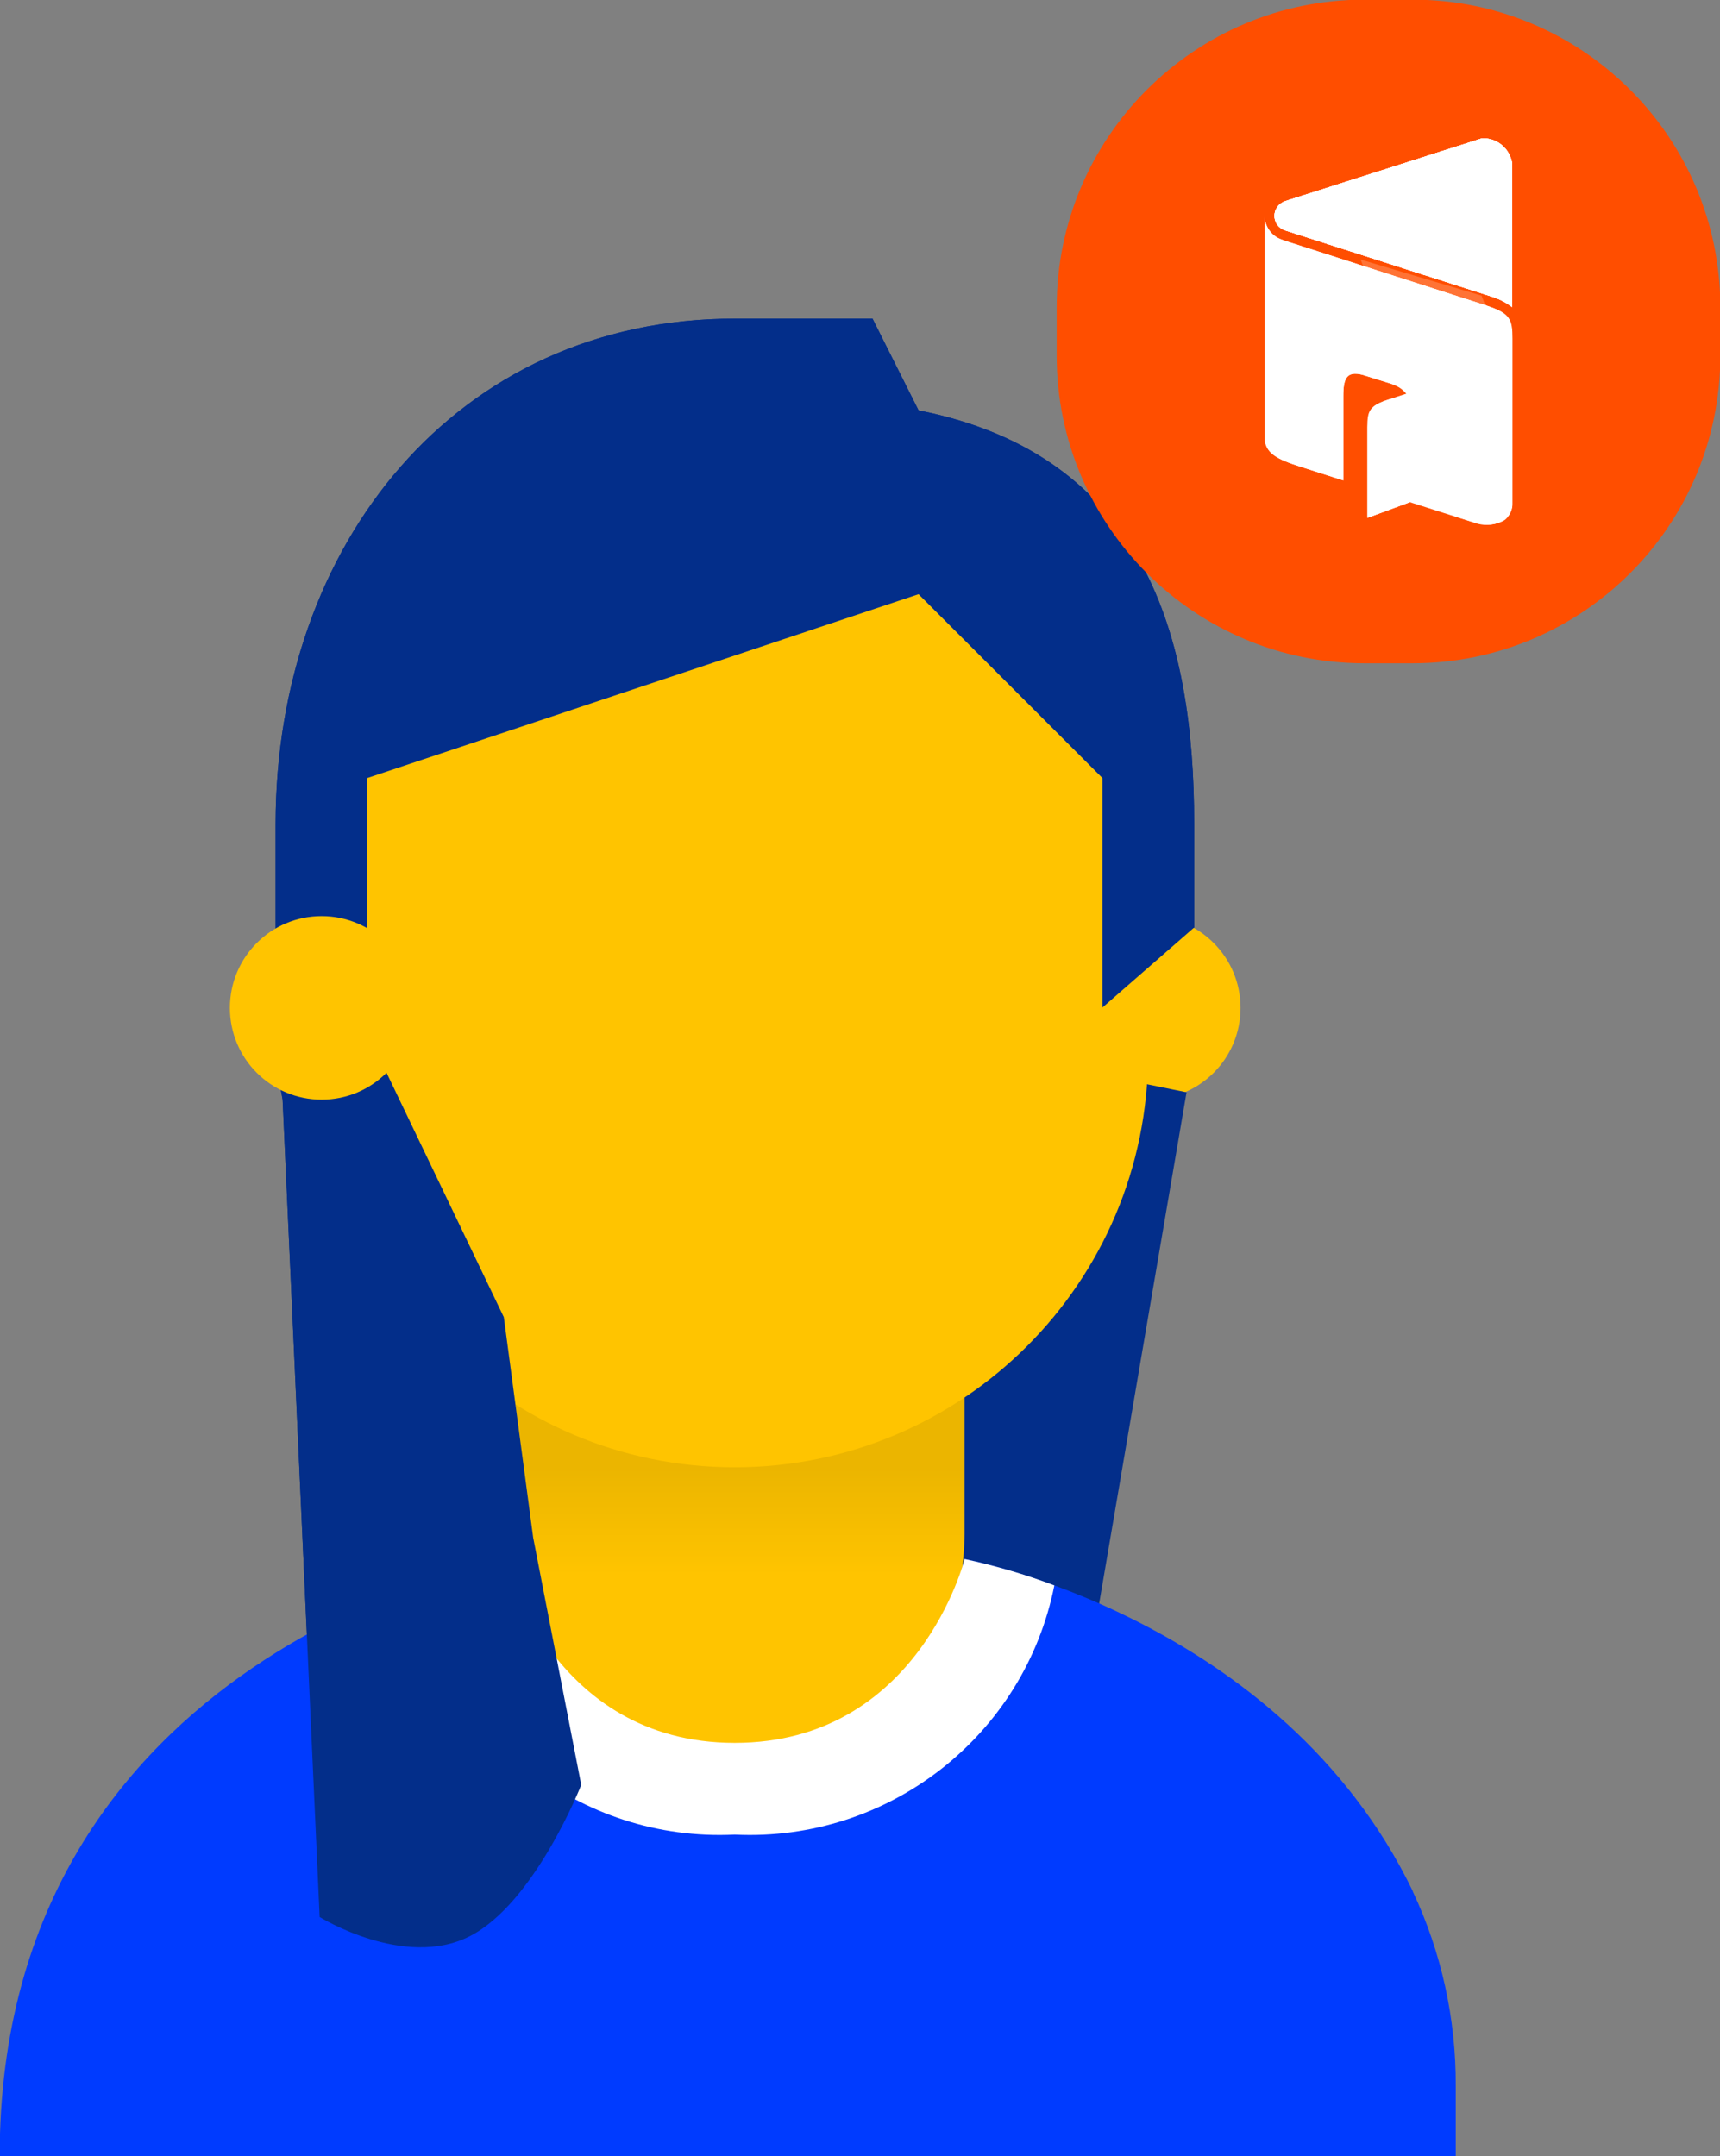
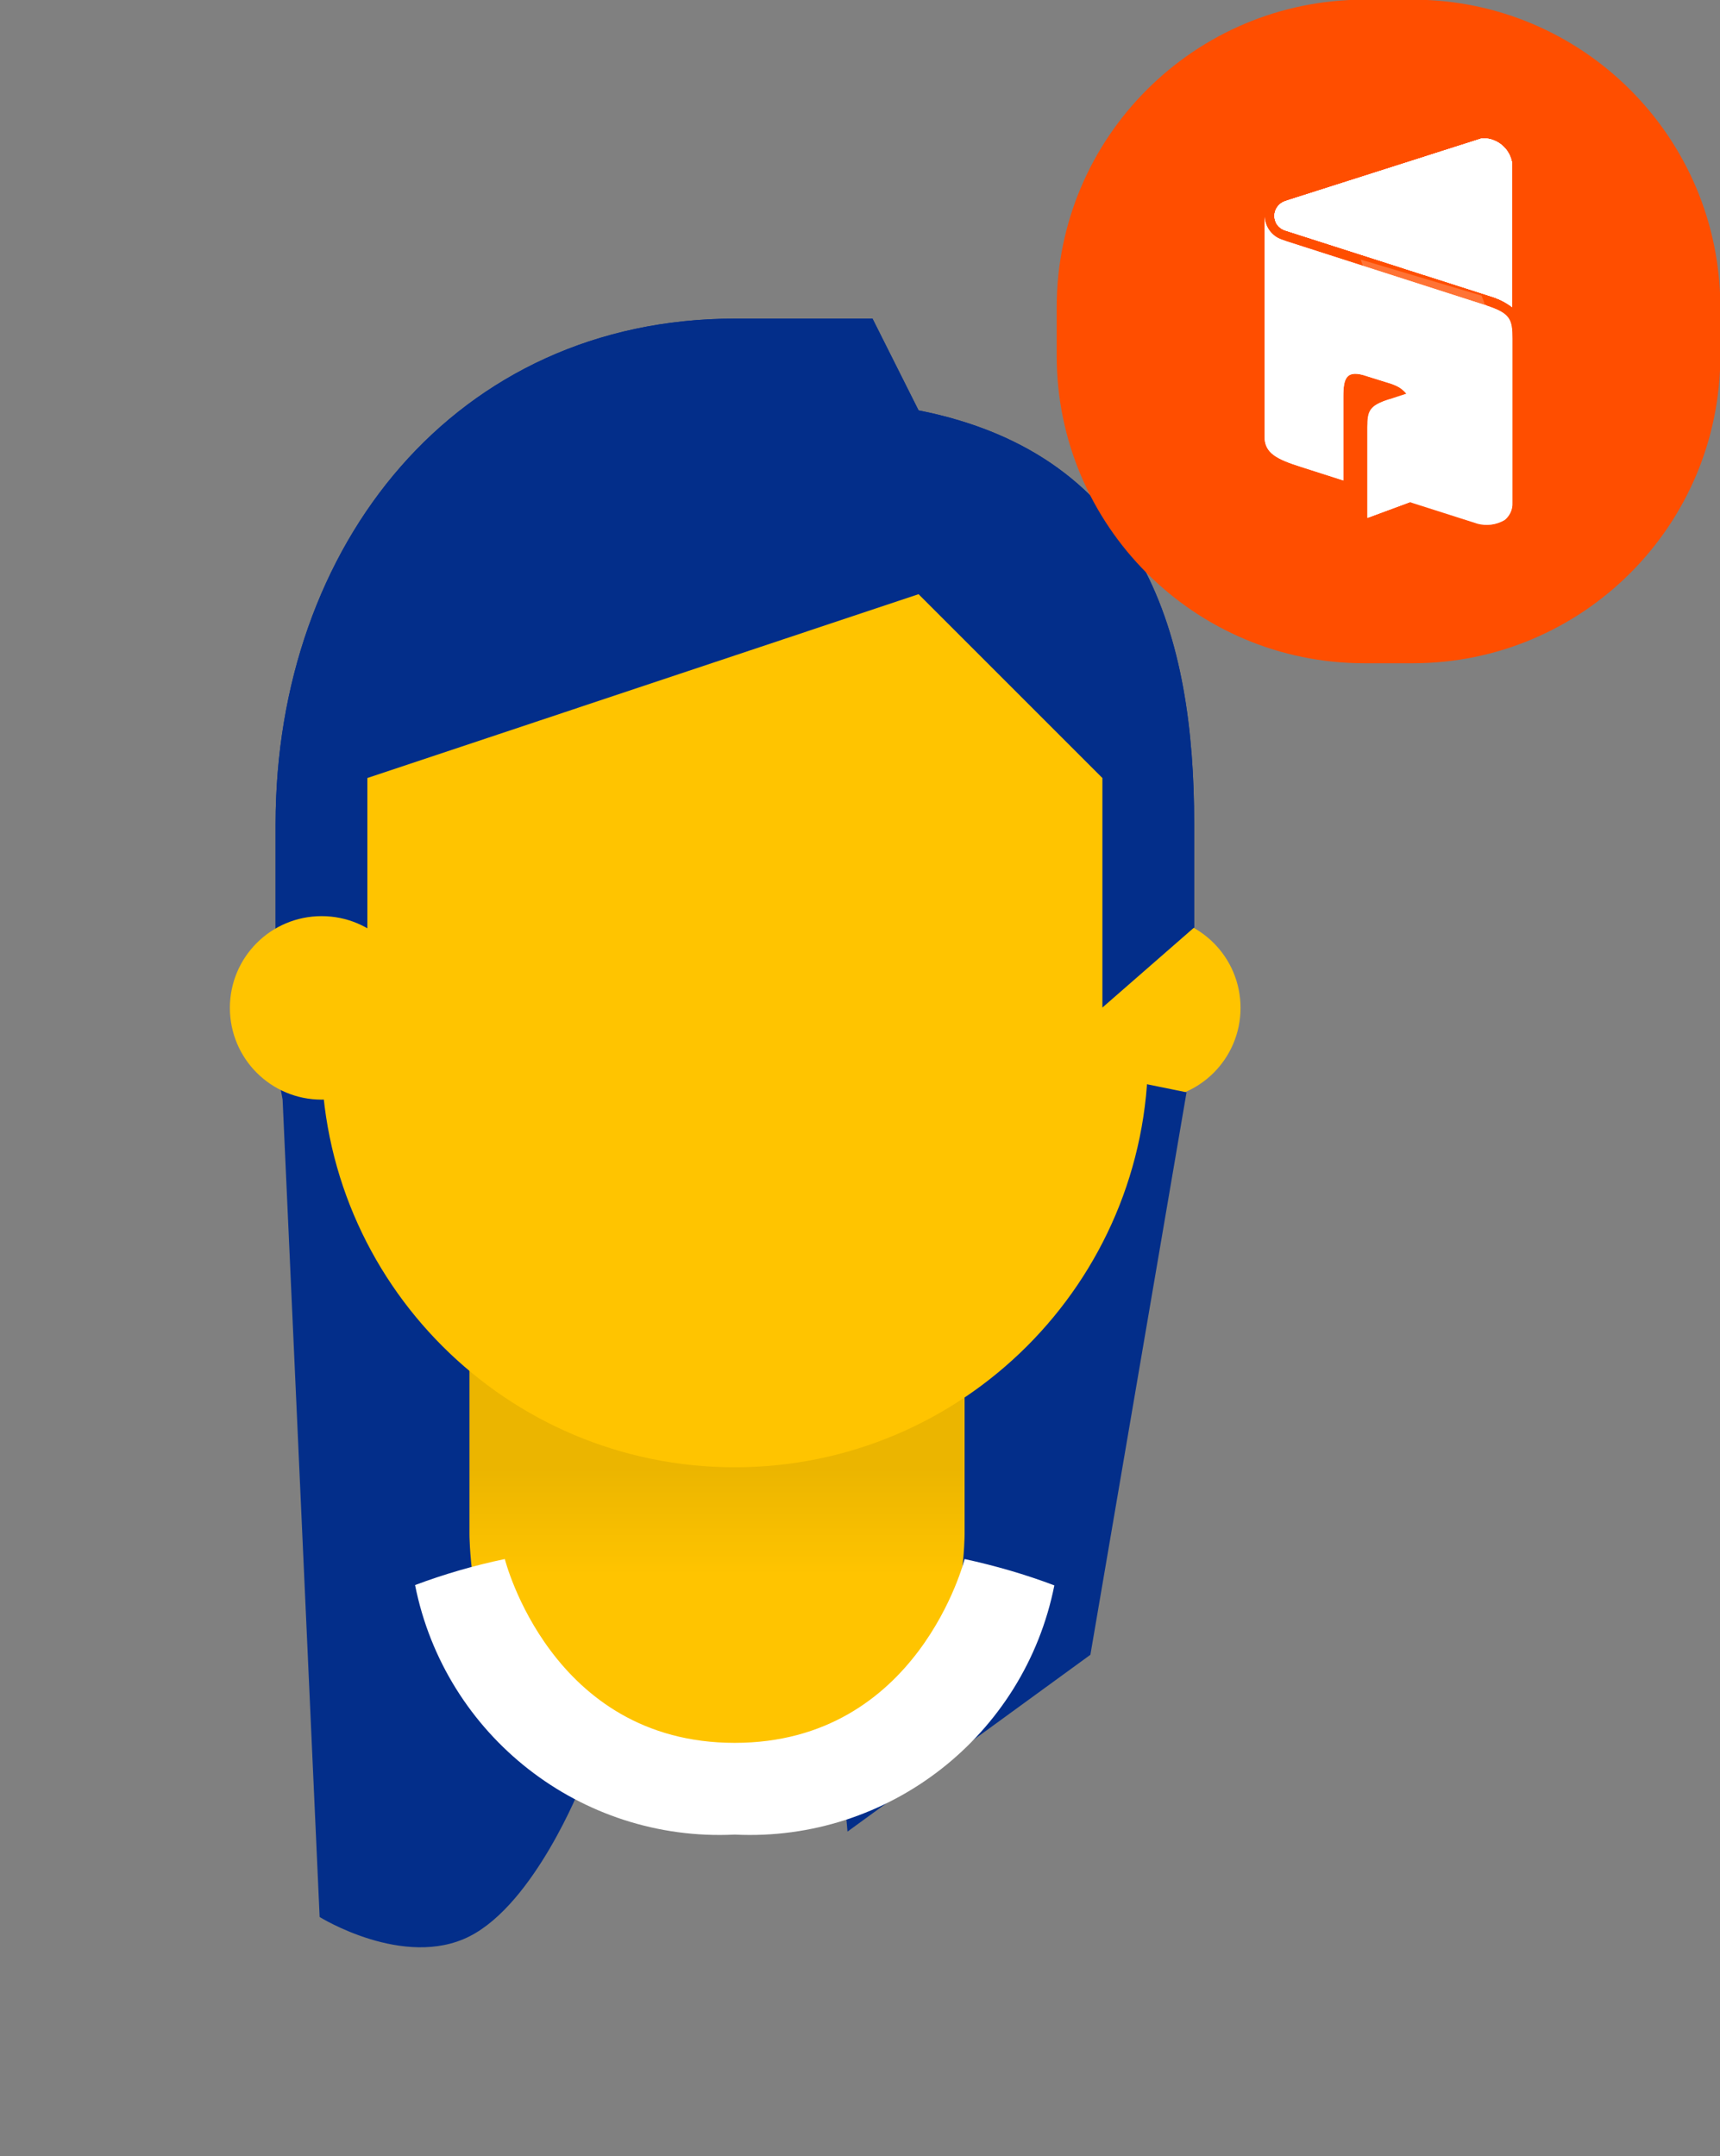
<svg xmlns="http://www.w3.org/2000/svg" id="Calque_2" viewBox="0 0 51.55 64.63">
  <rect x="0" y="0" width="51.55" height="64.63" fill="#808080" stroke="none" />
  <defs>
    <style>.cls-1{fill:#032e8a;}.cls-2{fill:#003bff;}.cls-3{fill:#ff4e00;}.cls-4,.cls-5,.cls-6{fill:#fff;}.cls-7{fill:#ffc400;}.cls-5{opacity:.19;}.cls-5,.cls-6{isolation:isolate;}.cls-6{opacity:.21;}.cls-8{fill:url(#Dégradé_sans_nom);}</style>
    <linearGradient id="Dégradé_sans_nom" x1="-164.7" y1="407.25" x2="-164.7" y2="407.43" gradientTransform="translate(2466.14 7300.31) scale(14.84 -17.81)" gradientUnits="userSpaceOnUse">
      <stop offset="0" stop-color="#ffc400" />
      <stop offset="1" stop-color="#ebb500" />
    </linearGradient>
  </defs>
  <g id="Calque_1-2">
    <g>
      <path class="cls-1" d="m22.03,9.55c-8.36,0-13.77,6.78-13.77,15.15v3.15l2.75,2.36v-6.89l16.52-5.51,5.51,5.51v6.88l2.75-2.4v-3.11c0-5.54-1.43-11.04-8.26-12.39l-1.38-2.75h-4.14Z" />
      <path class="cls-1" d="m8.47,32.96l1.11,24.5s2.53,1.57,4.49.58,3.35-4.54,3.35-4.54l-1.44-7.41-.88-6.61-4.18-8.71-2.65,1.1.2,1.09Z" />
      <path class="cls-7" d="m37.18,30.21c0,1.52-1.23,2.75-2.75,2.75s-2.75-1.23-2.75-2.75c0-1.52,1.23-2.75,2.75-2.75,1.52,0,2.75,1.23,2.75,2.75h0" />
      <path class="cls-1" d="m35.56,32.75l-2.88,16.85-7.28,5.3-1.23-14.24,7.8-8.65,3.59.73Z" />
-       <path class="cls-2" d="m42.35,56.7c-3.96-8.22-13.44-9.97-13.44-9.97,0,0-1.38,5.51-6.88,5.51s-6.89-5.51-6.89-5.51c0,0-15.15,2.74-15.15,17.9h43.64v-2.1c.01-2.02-.43-4.02-1.29-5.84" />
      <path class="cls-8" d="m21.49,54.9c-7.42,0-7.42-8.91-7.42-8.91v-8.91h14.84v8.91s0,8.91-7.42,8.91" />
      <path class="cls-7" d="m34.42,21.95c0-10.51-24.79-6.85-24.79,0v9.64c0,6.84,5.55,12.39,12.39,12.39,6.84,0,12.39-5.55,12.39-12.39v-9.64Z" />
      <path class="cls-1" d="m22.03,9.55c-8.36,0-13.77,6.78-13.77,15.15v3.15l2.75,2.36v-6.89l16.52-5.51,5.51,5.51v6.88l2.75-2.4v-3.11c0-5.54-1.43-11.04-8.26-12.39l-1.38-2.75h-4.14Z" />
      <path class="cls-4" d="m22.03,54.99c4.6.22,8.67-2.96,9.57-7.47-.87-.33-1.77-.59-2.69-.79,0,0-1.38,5.51-6.89,5.51s-6.89-5.51-6.89-5.51c-.91.19-1.81.45-2.69.78.9,4.52,4.97,7.7,9.57,7.48" />
-       <path class="cls-1" d="m8.47,32.96l1.11,24.5s2.53,1.57,4.49.58,3.35-4.54,3.35-4.54l-1.44-7.41-.88-6.61-4.18-8.71-2.65,1.1.2,1.09Z" />
      <path class="cls-7" d="m12.39,30.21c0-1.52-1.23-2.75-2.75-2.75-1.52,0-2.75,1.23-2.75,2.75,0,1.52,1.23,2.75,2.75,2.75h0c1.52,0,2.75-1.23,2.75-2.75" />
      <g>
        <path class="cls-3" d="m42.34,19.88h-1.45c-5.09,0-9.22-4.13-9.22-9.22v-1.45c0-5.09,4.13-9.22,9.22-9.22h1.45c5.09,0,9.22,4.13,9.22,9.22h0v1.45c0,5.09-4.13,9.22-9.22,9.22" />
        <g>
          <path class="cls-4" d="m44.38,4.16l-5.74,1.83h0l-.12.04c-.24.08-.38.34-.3.58.04.14.15.24.28.29l6.15,1.97c.24.07.47.18.67.33v-4.29c-.06-.46-.47-.8-.94-.76Z" />
          <path class="cls-4" d="m44.38,4.16l-5.74,1.83h0l-.12.04c-.24.08-.38.34-.3.58.04.14.15.24.28.29l6.15,1.97c.24.07.47.18.67.33v-4.29c-.06-.46-.47-.8-.94-.76Z" />
          <path class="cls-4" d="m44.38,4.16l-5.74,1.83h0l-.12.04c-.24.08-.38.34-.3.58.04.14.15.24.28.29l6.15,1.97c.24.07.47.18.67.33v-4.29c-.06-.46-.47-.8-.94-.76Z" />
          <path class="cls-4" d="m44.38,4.16l-5.74,1.83h0l-.12.04c-.24.08-.38.34-.3.58.04.14.15.24.28.29l6.15,1.97c.24.07.47.18.67.33v-4.29c-.06-.46-.47-.8-.94-.76Z" />
          <path class="cls-4" d="m44.38,4.16l-5.74,1.83h0l-.12.04c-.24.08-.38.34-.3.58.04.14.15.24.28.29l6.15,1.97c.24.07.47.18.67.33v-4.29c-.06-.46-.47-.8-.94-.76Z" />
          <path class="cls-4" d="m44.56,9.16l-6.01-1.93h0l-.14-.05c-.29-.1-.49-.37-.51-.68v6.58c0,.5.35.68,1.11.92l1.25.4v-2.51c0-.56.09-.83.72-.61l.61.19c.58.19.65.34.65.84v2.72l2.06.66h0c.27.07.56.03.8-.11.15-.12.24-.31.23-.51v-4.92c0-.58-.07-.76-.76-.98Z" />
-           <path class="cls-4" d="m44.88,5.68c-.04-.12-.17-.18-.29-.14,0,0,0,0,0,0l-5.02,1.7.73.24,4.43-1.5c.12-.04.18-.17.14-.29,0,0,0,0,0,0Z" />
          <path class="cls-4" d="m44.88,7.26c-.04-.12-.17-.18-.29-.14,0,0,0,0,0,0l-2.63.89.74.24,2.04-.69c.12-.04.18-.17.14-.29,0,0,0,0,0,0h0Z" />
          <path class="cls-4" d="m41.64,11.97c-.59.19-.65.34-.65.84v2.71l1.27-.47.05-3.29-.67.22Z" />
          <path class="cls-4" d="m44.56,9.16l-6.01-1.93h0l-.14-.05c-.29-.1-.49-.37-.51-.68v6.58c0,.5.35.68,1.11.92l1.25.4v-2.51c0-.56.09-.83.72-.61l.61.19c.22.04.41.16.56.33l-.52.17c-.59.19-.65.34-.65.84v2.71l1.27-.47,2.04.65h0c.27.07.56.03.8-.11.15-.12.24-.31.23-.51v-4.92c0-.58-.07-.76-.76-.98Z" />
          <path class="cls-4" d="m45.32,10.15c0-.59-.08-.76-.76-.99l-.05-.02.81,2.19v-1.19Z" />
          <path class="cls-6" d="m44.4,8.86l-3.62-1.08.07.19,3.66,1.17-.11-.29Z" />
-           <path class="cls-4" d="m44.29,15.68c.27.08.56.05.8-.1.15-.12.24-.31.23-.51v-3.73l-.81-2.19-3.65-1.17,2.85,7.53.6.19h-.01Z" />
          <path class="cls-6" d="m44.29,15.68c.27.08.56.05.8-.1.15-.12.24-.31.23-.51v-3.73l-.81-2.19-3.65-1.17,2.85,7.53.6.19h-.01Z" />
          <path class="cls-4" d="m45.32,9.21v-4.29c-.06-.47-.47-.8-.94-.76l-1.57.5,1.56,4.12.28.09c.24.07.47.18.67.34Z" />
          <path class="cls-5" d="m45.32,9.21v-4.29c-.06-.47-.47-.8-.94-.76l-1.57.5,1.56,4.12.28.09c.24.07.47.18.67.34Z" />
          <path class="cls-4" d="m41.64,11.97c-.58.19-.65.34-.65.84v2.71l1.27-.47-.1-3.24-.52.17Z" />
        </g>
      </g>
    </g>
  </g>
</svg>